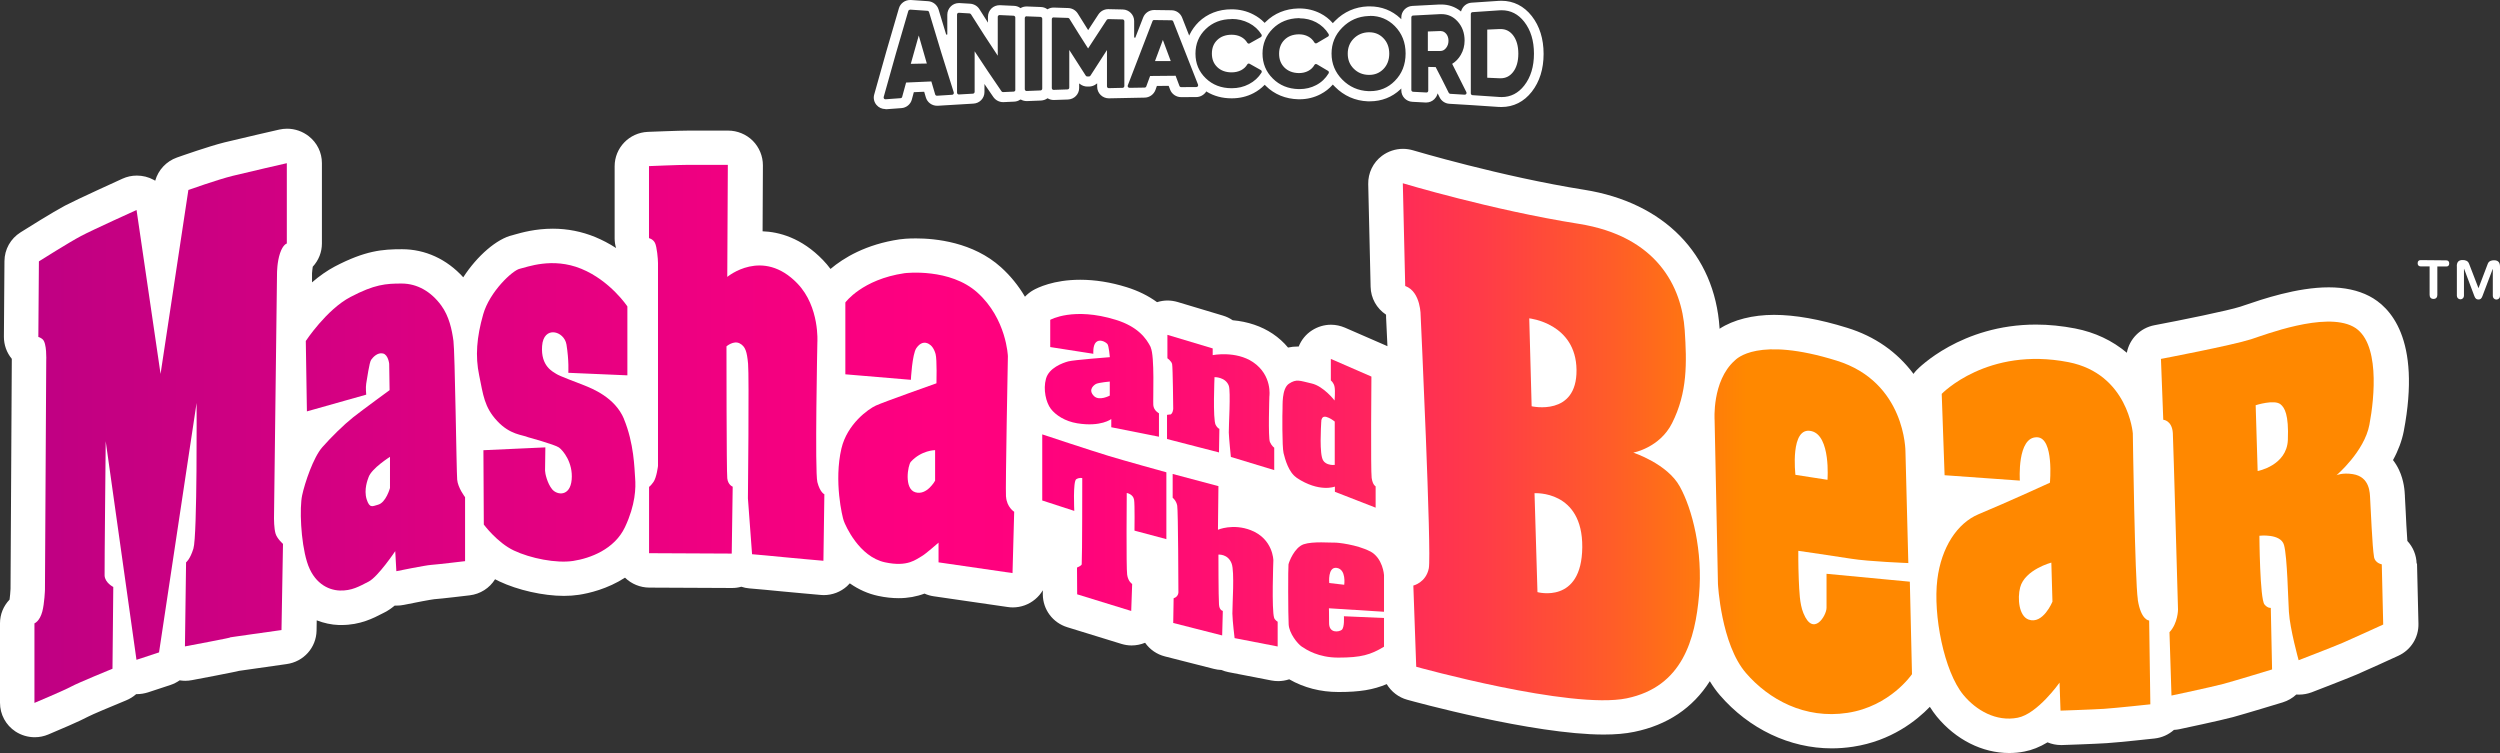
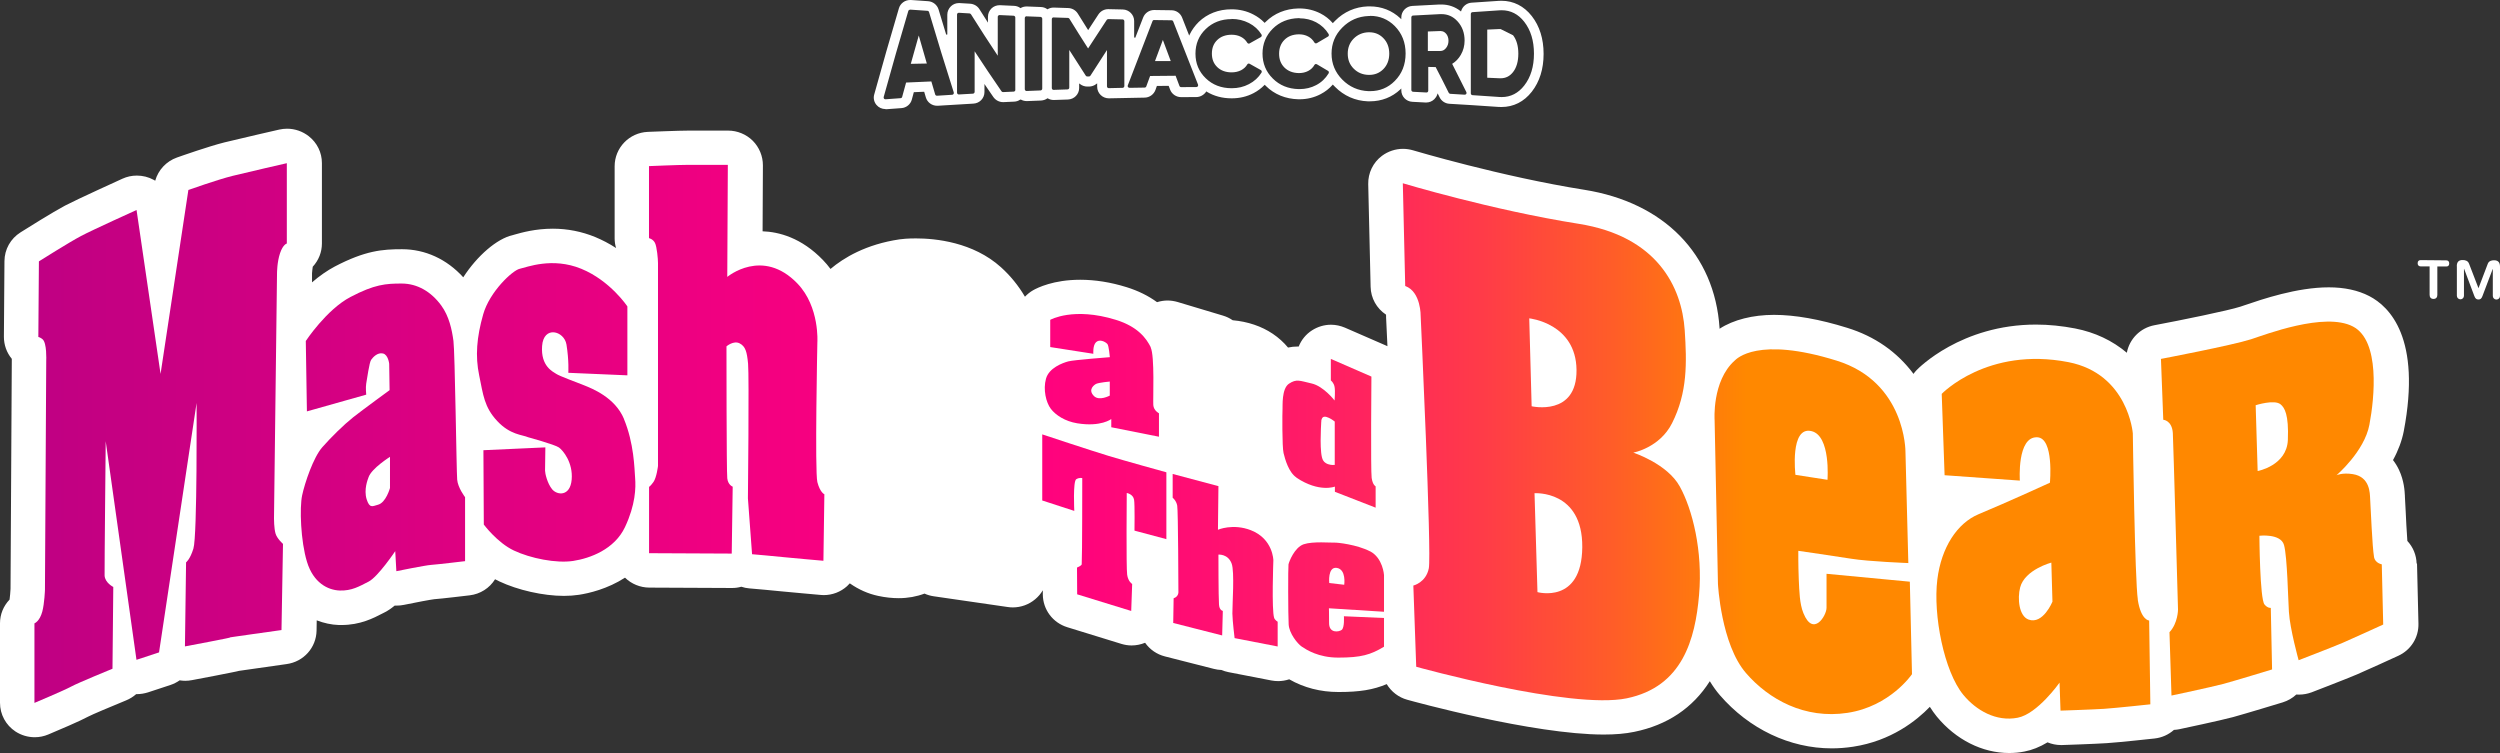
<svg xmlns="http://www.w3.org/2000/svg" width="166" height="50" viewBox="0 0 166 50" fill="none">
  <rect x="0" y="0" width="166" height="50" fill="#333333" stroke="none" />
  <path d="M160.463 37.419C160.447 36.858 160.23 36.329 159.849 35.92C159.801 35.291 159.759 34.432 159.738 33.96C159.717 33.536 159.696 33.174 159.685 32.97V32.923C159.669 32.598 159.632 31.922 159.293 31.199C159.182 30.963 159.05 30.748 158.896 30.549C159.251 29.905 159.489 29.255 159.611 28.626C160.786 22.464 158.679 20.363 157.319 19.66C156.572 19.273 155.667 19.079 154.63 19.079C152.518 19.079 150.194 19.875 149.072 20.258L149.04 20.268C148.929 20.305 148.839 20.336 148.759 20.363C147.95 20.625 144.837 21.259 143.058 21.594C142.111 21.772 141.391 22.511 141.222 23.423C140.258 22.61 139.104 22.066 137.786 21.809C136.913 21.641 136.04 21.552 135.187 21.552C130.222 21.552 127.374 24.455 127.258 24.581C127.184 24.659 127.115 24.738 127.057 24.827C125.966 23.365 124.489 22.333 122.653 21.767C120.821 21.196 119.185 20.907 117.793 20.907C116.401 20.907 115.099 21.227 114.178 21.83C114.178 21.809 114.178 21.793 114.178 21.772C113.85 16.873 110.494 13.446 105.2 12.602C99.685 11.727 93.888 9.998 93.83 9.982C93.613 9.919 93.386 9.883 93.158 9.883C92.655 9.883 92.163 10.05 91.76 10.349C91.173 10.789 90.834 11.491 90.85 12.225L91.009 19.047C91.025 19.797 91.406 20.478 92.031 20.892C92.031 20.923 92.036 20.949 92.036 20.97C92.036 21.018 92.036 21.038 92.036 21.075C92.036 21.075 92.094 22.359 92.126 22.988C92.083 22.967 92.041 22.946 91.999 22.93L89.304 21.756C89.008 21.631 88.696 21.562 88.378 21.562C87.928 21.562 87.494 21.694 87.118 21.935C86.716 22.191 86.409 22.569 86.234 23.009C86.213 23.009 86.192 23.009 86.171 23.009C85.954 23.009 85.737 23.03 85.525 23.077C85.239 22.731 84.895 22.422 84.514 22.165C83.767 21.662 82.852 21.353 81.851 21.264C81.65 21.128 81.433 21.023 81.2 20.955L78.194 20.053C77.977 19.991 77.749 19.954 77.527 19.954C77.304 19.954 77.055 19.991 76.828 20.064C76.256 19.645 75.579 19.309 74.806 19.068C73.747 18.738 72.71 18.576 71.725 18.576C69.952 18.576 68.883 19.11 68.597 19.273C68.396 19.388 68.216 19.535 68.057 19.702C67.623 18.963 67.088 18.308 66.463 17.743C64.611 16.076 62.123 15.83 60.81 15.83C60.286 15.83 59.884 15.867 59.73 15.893C57.502 16.223 56.025 17.114 55.146 17.858C54.993 17.648 54.823 17.454 54.649 17.271C53.214 15.778 51.706 15.395 50.636 15.358L50.657 10.973C50.657 10.37 50.414 9.778 49.985 9.348C49.556 8.918 48.958 8.672 48.35 8.672H45.724C45.036 8.672 43.22 8.751 43.019 8.756C41.781 8.808 40.812 9.814 40.812 11.041V15.825C40.812 16.045 40.844 16.26 40.907 16.469C40.457 16.176 39.991 15.935 39.515 15.736C38.626 15.374 37.684 15.185 36.709 15.185C35.55 15.185 34.645 15.442 34.158 15.579C34.158 15.579 34.057 15.605 34.036 15.615C33.004 15.846 31.686 16.977 30.76 18.413C29.669 17.208 28.235 16.548 26.694 16.548C25.408 16.548 24.259 16.632 22.221 17.701C21.729 17.963 21.221 18.314 20.718 18.749V18.151C20.729 18.047 20.739 17.863 20.766 17.711C21.158 17.287 21.375 16.742 21.375 16.165V10.831C21.375 10.129 21.057 9.479 20.501 9.044C20.094 8.725 19.585 8.546 19.061 8.546C18.887 8.546 18.712 8.567 18.543 8.604C18.516 8.609 15.938 9.201 14.911 9.453C13.863 9.715 12.095 10.338 11.751 10.459C11.042 10.71 10.507 11.287 10.306 11.999C10.269 11.979 10.232 11.958 10.195 11.937C9.856 11.753 9.475 11.659 9.089 11.659C8.755 11.659 8.432 11.727 8.125 11.868C8.004 11.926 5.119 13.231 4.314 13.655C3.531 14.069 1.72 15.201 1.366 15.427C0.699 15.846 0.302 16.558 0.296 17.339L0.259 22.359C0.259 22.899 0.439 23.412 0.783 23.826C0.783 23.858 0.783 23.889 0.783 23.915L0.699 39.106C0.688 39.331 0.662 39.614 0.635 39.813C0.228 40.238 0 40.793 0 41.385V46.667C0 47.438 0.386 48.15 1.032 48.575C1.413 48.821 1.853 48.952 2.308 48.952C2.62 48.952 2.922 48.889 3.208 48.769C3.832 48.507 5.341 47.867 5.854 47.584C6.098 47.453 7.352 46.924 8.374 46.505C8.618 46.405 8.845 46.264 9.041 46.091C9.057 46.091 9.073 46.091 9.089 46.091C9.338 46.091 9.581 46.049 9.819 45.976L11.317 45.483C11.534 45.41 11.741 45.305 11.931 45.174C12.058 45.195 12.18 45.205 12.307 45.205C12.45 45.205 12.593 45.19 12.736 45.163C12.736 45.163 13.493 45.022 14.25 44.875C14.636 44.802 15.017 44.728 15.308 44.666C15.467 44.634 15.6 44.608 15.695 44.587C15.753 44.571 15.817 44.561 15.87 44.545C16.415 44.467 17.796 44.273 19.035 44.094C20.168 43.937 20.999 42.999 21.02 41.873L21.03 41.191C21.507 41.375 22.005 41.485 22.502 41.501C22.56 41.501 22.619 41.501 22.672 41.501C23.921 41.501 24.789 41.05 25.424 40.72L25.556 40.652C25.763 40.547 25.98 40.4 26.207 40.212C26.25 40.212 26.297 40.212 26.345 40.212C26.504 40.212 26.663 40.196 26.816 40.164C27.6 40.002 28.6 39.813 28.833 39.787C29.309 39.756 30.993 39.551 31.183 39.53C31.887 39.447 32.507 39.054 32.872 38.462C32.967 38.514 33.062 38.561 33.152 38.603C34.386 39.185 36.074 39.567 37.445 39.567C37.795 39.567 38.133 39.541 38.446 39.494C39.097 39.394 40.335 39.111 41.5 38.357C41.929 38.776 42.506 39.012 43.109 39.017C45.163 39.027 48.609 39.043 48.609 39.043C48.815 39.043 49.022 39.017 49.223 38.959C49.398 39.017 49.572 39.054 49.758 39.069C50.186 39.106 51.494 39.221 51.854 39.263C52.336 39.316 54.474 39.499 54.495 39.504C54.564 39.51 54.627 39.515 54.696 39.515C55.268 39.515 55.819 39.305 56.242 38.923C56.306 38.865 56.369 38.802 56.427 38.734C57.015 39.148 57.645 39.426 58.306 39.567C58.788 39.672 59.249 39.719 59.677 39.719C60.281 39.719 60.858 39.614 61.387 39.415C61.583 39.504 61.789 39.562 62.001 39.593L66.913 40.306C67.025 40.322 67.136 40.332 67.247 40.332C67.792 40.332 68.316 40.144 68.734 39.792C68.941 39.62 69.11 39.42 69.243 39.195V39.478C69.253 40.479 69.904 41.349 70.868 41.647L74.457 42.753C74.679 42.821 74.906 42.858 75.139 42.858C75.446 42.858 75.748 42.795 76.034 42.68C76.352 43.13 76.812 43.45 77.352 43.586L80.602 44.414C80.766 44.456 80.936 44.482 81.105 44.487C81.253 44.55 81.407 44.597 81.566 44.629L84.424 45.184C84.572 45.211 84.72 45.226 84.868 45.226C85.117 45.226 85.366 45.184 85.604 45.106C86.584 45.666 87.685 45.949 88.87 45.949H88.913C90.273 45.949 91.183 45.803 92.078 45.425C92.38 45.928 92.867 46.306 93.439 46.463C93.777 46.557 101.791 48.774 106.487 48.774C107.265 48.774 107.926 48.716 108.509 48.596C110.716 48.145 112.399 47.013 113.532 45.232C113.739 45.572 113.961 45.886 114.199 46.159C116.136 48.402 118.841 49.691 121.626 49.691C122.097 49.691 122.578 49.654 123.05 49.581C125.575 49.198 127.268 47.841 128.142 46.934C128.29 47.17 128.444 47.385 128.602 47.579C129.867 49.114 131.62 50 133.409 50C133.753 50 134.102 49.968 134.43 49.9C134.928 49.806 135.441 49.602 135.955 49.292C136.235 49.408 136.542 49.471 136.844 49.471C136.871 49.471 136.897 49.471 136.923 49.471C136.945 49.471 139.136 49.397 139.893 49.345C140.719 49.292 142.969 49.046 143.064 49.036C143.545 48.983 143.99 48.784 144.35 48.465C144.472 48.459 144.583 48.444 144.689 48.423C144.959 48.365 147.373 47.857 148.272 47.616C149.077 47.396 151.316 46.715 151.576 46.636C151.909 46.531 152.216 46.358 152.475 46.117C152.534 46.117 152.597 46.122 152.655 46.122C152.941 46.122 153.222 46.07 153.492 45.97C153.582 45.934 155.757 45.101 156.504 44.781C157.155 44.503 158.891 43.707 159.246 43.544C160.082 43.162 160.606 42.329 160.585 41.417L160.49 37.419H160.463Z" fill="white" />
  <path d="M60.477 4.239C60.884 4.234 61.133 4.229 61.541 4.218C61.361 3.605 61.186 2.981 61.006 2.358C60.826 2.987 60.646 3.616 60.477 4.239Z" fill="white" />
  <path d="M76.69 4.056C77.093 4.056 77.336 4.056 77.738 4.056C77.532 3.511 77.41 3.175 77.214 2.651C77.018 3.175 76.897 3.505 76.69 4.061V4.056Z" fill="white" />
  <path d="M90.913 2.143C90.913 2.143 90.887 2.143 90.871 2.143C90.485 2.154 90.151 2.295 89.886 2.562C89.622 2.829 89.49 3.16 89.49 3.563C89.49 3.967 89.617 4.291 89.886 4.559C90.151 4.826 90.479 4.962 90.871 4.973C90.887 4.973 90.897 4.973 90.913 4.973C91.289 4.973 91.596 4.847 91.85 4.595C92.11 4.333 92.247 3.982 92.247 3.563C92.247 3.144 92.115 2.793 91.85 2.526C91.596 2.269 91.289 2.143 90.913 2.143Z" fill="white" />
-   <path d="M99.637 1.928C99.637 1.928 99.6 1.928 99.579 1.928C99.245 1.944 99.065 1.949 98.753 1.965V5.161C99.065 5.172 99.245 5.182 99.579 5.198C99.6 5.198 99.616 5.198 99.637 5.198C99.981 5.198 100.251 5.062 100.468 4.784C100.701 4.485 100.817 4.071 100.817 3.563C100.817 3.055 100.701 2.646 100.468 2.342C100.251 2.064 99.981 1.928 99.637 1.928Z" fill="white" />
+   <path d="M99.637 1.928C99.637 1.928 99.6 1.928 99.579 1.928C99.245 1.944 99.065 1.949 98.753 1.965V5.161C99.065 5.172 99.245 5.182 99.579 5.198C99.6 5.198 99.616 5.198 99.637 5.198C99.981 5.198 100.251 5.062 100.468 4.784C100.701 4.485 100.817 4.071 100.817 3.563C100.817 3.055 100.701 2.646 100.468 2.342Z" fill="white" />
  <path d="M95.661 2.06H95.645C95.307 2.07 95.127 2.081 94.809 2.091V3.385H95.645C95.788 3.385 95.91 3.322 96.016 3.191C96.122 3.06 96.18 2.898 96.18 2.709C96.18 2.521 96.127 2.363 96.021 2.238C95.921 2.122 95.804 2.065 95.672 2.065L95.661 2.06Z" fill="white" />
  <path d="M58.793 7.242C58.56 7.242 58.343 7.142 58.195 6.964C58.036 6.775 57.978 6.513 58.047 6.278C58.581 4.339 59.137 2.41 59.688 0.55C59.783 0.225 60.09 0 60.429 0C60.439 0 60.455 0 60.471 0H60.487C60.942 0.031 61.17 0.047 61.625 0.079C61.948 0.1 62.223 0.32 62.319 0.624C62.488 1.184 62.657 1.75 62.827 2.3L62.901 2.29V0.975C62.901 0.765 62.991 0.561 63.144 0.414C63.287 0.278 63.472 0.204 63.674 0.204C63.69 0.204 63.705 0.204 63.716 0.204C63.997 0.22 64.139 0.231 64.415 0.246C64.663 0.262 64.896 0.393 65.029 0.603C65.198 0.87 65.368 1.137 65.532 1.394L65.6 1.504V1.111C65.6 0.901 65.69 0.702 65.839 0.555C65.982 0.419 66.172 0.346 66.373 0.346C66.384 0.346 66.4 0.346 66.41 0.346C66.781 0.362 66.961 0.372 67.331 0.388C67.48 0.393 67.617 0.44 67.739 0.524L67.76 0.54L67.781 0.529C67.898 0.461 68.03 0.43 68.168 0.43C68.178 0.43 68.2 0.43 68.2 0.43C68.565 0.445 68.75 0.451 69.121 0.466C69.269 0.472 69.412 0.519 69.528 0.603L69.549 0.618L69.57 0.608C69.687 0.54 69.819 0.503 69.957 0.503C69.962 0.503 69.973 0.503 69.978 0.503C70.365 0.519 70.55 0.524 70.931 0.534C71.195 0.545 71.428 0.681 71.566 0.901C71.778 1.242 71.995 1.593 72.222 1.949L72.254 2.002L72.286 1.949C72.503 1.614 72.725 1.279 72.937 0.954C73.08 0.739 73.323 0.608 73.583 0.608H73.604C73.985 0.618 74.17 0.624 74.552 0.629C74.97 0.639 75.308 0.98 75.308 1.394V2.489L75.383 2.505C75.552 2.059 75.727 1.609 75.907 1.158C76.023 0.865 76.309 0.665 76.632 0.665H76.642C77.098 0.671 77.325 0.676 77.781 0.681C78.098 0.681 78.379 0.875 78.495 1.174C78.638 1.535 78.781 1.902 78.929 2.279L78.961 2.363L78.998 2.285C79.146 1.981 79.347 1.703 79.596 1.457C80.162 0.912 80.914 0.618 81.766 0.618H81.782C82.301 0.618 82.788 0.734 83.227 0.964C83.503 1.106 83.741 1.284 83.947 1.493L83.974 1.52L84 1.493C84 1.493 84.032 1.462 84.048 1.446C84.614 0.886 85.361 0.582 86.207 0.561C86.234 0.561 86.26 0.561 86.282 0.561C86.784 0.561 87.256 0.676 87.684 0.896C87.991 1.053 88.256 1.263 88.473 1.509L88.499 1.541L88.526 1.509C88.563 1.467 88.605 1.42 88.648 1.383C89.235 0.786 89.987 0.456 90.823 0.424C90.871 0.424 90.913 0.424 90.961 0.424C91.734 0.424 92.433 0.697 92.983 1.216L93.047 1.279V1.158C93.047 0.749 93.369 0.414 93.782 0.393C94.513 0.356 94.868 0.341 95.577 0.299C95.619 0.299 95.662 0.299 95.704 0.299C96.175 0.299 96.604 0.445 96.969 0.728L97.011 0.765L97.027 0.713C97.122 0.414 97.398 0.194 97.715 0.178C98.43 0.131 98.779 0.11 99.499 0.058C99.568 0.058 99.632 0.052 99.7 0.052C100.494 0.052 101.193 0.403 101.712 1.069C102.231 1.734 102.495 2.578 102.495 3.579C102.495 4.58 102.231 5.423 101.712 6.089C101.193 6.754 100.5 7.105 99.7 7.105C99.637 7.105 99.568 7.105 99.499 7.1C98.79 7.048 98.441 7.027 97.715 6.98C97.631 6.974 96.62 6.912 96.239 6.891C95.963 6.875 95.714 6.712 95.593 6.466L95.46 6.199L95.429 6.288C95.391 6.403 95.323 6.503 95.238 6.587C95.095 6.728 94.904 6.807 94.698 6.807C94.688 6.807 94.672 6.807 94.661 6.807C94.306 6.786 94.126 6.781 93.777 6.76C93.364 6.739 93.047 6.403 93.047 5.995V5.874L92.983 5.937C92.433 6.456 91.734 6.728 90.961 6.728C90.913 6.728 90.871 6.728 90.823 6.728C89.987 6.697 89.235 6.361 88.648 5.769C88.605 5.727 88.568 5.685 88.526 5.643L88.499 5.612L88.473 5.643C88.256 5.89 87.991 6.094 87.69 6.251C87.261 6.477 86.79 6.592 86.287 6.592C86.26 6.592 86.234 6.592 86.213 6.592C85.366 6.571 84.614 6.267 84.048 5.701C84.032 5.685 84.016 5.67 84.005 5.654L83.979 5.628L83.953 5.654C83.746 5.864 83.508 6.042 83.238 6.183C82.799 6.414 82.312 6.529 81.788 6.529H81.772C81.158 6.529 80.602 6.377 80.125 6.089L80.094 6.068L80.073 6.099V6.11C79.919 6.319 79.681 6.445 79.427 6.445C79.024 6.445 78.829 6.445 78.426 6.45C78.103 6.45 77.807 6.251 77.696 5.953L77.6 5.701H77.574C77.32 5.701 77.098 5.701 76.844 5.706H76.817L76.722 5.974C76.611 6.272 76.325 6.477 76.007 6.482C75.61 6.487 74.012 6.519 73.646 6.529H73.625C73.424 6.529 73.228 6.45 73.085 6.309C72.937 6.167 72.852 5.968 72.852 5.759V5.533L72.789 5.581C72.656 5.685 72.492 5.743 72.323 5.748C72.323 5.748 72.307 5.748 72.286 5.748H72.201C72.027 5.748 71.857 5.691 71.72 5.586L71.656 5.539V5.843C71.656 6.257 71.328 6.592 70.91 6.608C70.539 6.618 70.359 6.629 69.989 6.639C69.978 6.639 69.968 6.639 69.962 6.639C69.825 6.639 69.692 6.602 69.576 6.534L69.555 6.524L69.533 6.54C69.412 6.623 69.274 6.665 69.126 6.676C68.755 6.691 68.575 6.697 68.205 6.712C68.205 6.712 68.178 6.712 68.173 6.712C68.035 6.712 67.903 6.676 67.787 6.613H67.744C67.623 6.697 67.485 6.744 67.337 6.749C67.056 6.76 66.918 6.77 66.638 6.781C66.633 6.781 66.606 6.781 66.601 6.781C66.347 6.781 66.109 6.655 65.96 6.445C65.791 6.204 65.616 5.947 65.436 5.68L65.368 5.575V6.115C65.368 6.524 65.045 6.859 64.637 6.88C64.266 6.901 62.663 6.995 62.266 7.022C62.25 7.022 62.229 7.022 62.218 7.022C61.879 7.022 61.572 6.796 61.477 6.471L61.366 6.094H61.334C61.117 6.105 60.921 6.115 60.704 6.12H60.678C60.678 6.12 60.593 6.429 60.545 6.613C60.461 6.927 60.18 7.158 59.852 7.179C59.455 7.205 59.254 7.221 58.857 7.252C58.841 7.252 58.814 7.252 58.798 7.252L58.793 7.242ZM60.429 0.645C60.376 0.645 60.328 0.681 60.312 0.728C59.762 2.583 59.211 4.501 58.677 6.44C58.666 6.477 58.677 6.519 58.698 6.55C58.719 6.576 58.756 6.592 58.793 6.592C58.793 6.592 58.798 6.592 58.804 6.592C59.201 6.56 59.402 6.55 59.799 6.519C59.852 6.519 59.894 6.477 59.905 6.429C60.011 6.042 60.064 5.837 60.164 5.481C60.821 5.45 61.191 5.434 61.842 5.408C61.937 5.733 61.996 5.921 62.096 6.272C62.112 6.325 62.16 6.356 62.213 6.356C62.213 6.356 62.218 6.356 62.223 6.356C62.626 6.33 62.827 6.319 63.224 6.293C63.261 6.293 63.292 6.272 63.314 6.241C63.335 6.209 63.34 6.173 63.33 6.136C62.774 4.396 62.223 2.604 61.689 0.802C61.673 0.755 61.63 0.718 61.583 0.718C61.128 0.686 60.9 0.671 60.439 0.639C60.439 0.639 60.434 0.639 60.429 0.639V0.645ZM99.716 0.681C99.663 0.681 99.616 0.681 99.563 0.686C98.843 0.739 98.493 0.76 97.773 0.807C97.71 0.807 97.662 0.865 97.662 0.927V6.199C97.662 6.262 97.71 6.314 97.773 6.319C98.499 6.367 98.848 6.388 99.563 6.44C99.616 6.44 99.663 6.445 99.716 6.445C100.309 6.445 100.812 6.188 101.209 5.68C101.638 5.13 101.855 4.423 101.855 3.563C101.855 2.704 101.638 1.996 101.209 1.446C100.812 0.938 100.309 0.681 99.716 0.681ZM95.323 4.444C95.667 5.104 95.847 5.46 96.196 6.162C96.217 6.199 96.254 6.225 96.297 6.23C96.678 6.251 96.874 6.262 97.255 6.288C97.255 6.288 97.255 6.288 97.26 6.288C97.302 6.288 97.34 6.267 97.361 6.236C97.382 6.199 97.387 6.152 97.366 6.115C96.985 5.345 96.789 4.957 96.424 4.239C96.657 4.098 96.847 3.899 96.995 3.647C97.165 3.359 97.249 3.034 97.249 2.693C97.249 2.185 97.091 1.755 96.778 1.415C96.487 1.095 96.133 0.938 95.714 0.938C95.683 0.938 95.651 0.938 95.624 0.938C94.904 0.98 94.55 0.996 93.825 1.032C93.761 1.032 93.713 1.09 93.713 1.153V5.974C93.713 6.036 93.761 6.089 93.825 6.094C94.179 6.11 94.359 6.12 94.714 6.141H94.719C94.751 6.141 94.778 6.131 94.799 6.11C94.82 6.089 94.836 6.057 94.836 6.026V4.444L95.323 4.454V4.444ZM67.416 5.963V1.163C67.416 1.1 67.363 1.048 67.3 1.043C66.929 1.027 66.744 1.017 66.379 1.001H66.373C66.341 1.001 66.31 1.011 66.289 1.032C66.262 1.053 66.251 1.085 66.251 1.121V3.699C65.653 2.803 65.055 1.876 64.473 0.948C64.452 0.917 64.415 0.896 64.378 0.891C64.097 0.875 63.959 0.865 63.674 0.849C63.674 0.849 63.674 0.849 63.668 0.849C63.637 0.849 63.61 0.859 63.584 0.88C63.557 0.901 63.547 0.933 63.547 0.969V6.152C63.547 6.183 63.562 6.215 63.584 6.241C63.605 6.262 63.637 6.272 63.668 6.272C63.668 6.272 63.668 6.272 63.679 6.272C64.049 6.251 64.23 6.241 64.6 6.22C64.663 6.22 64.716 6.162 64.716 6.099V3.406C65.304 4.302 65.902 5.198 66.5 6.063C66.522 6.094 66.558 6.115 66.601 6.115C66.881 6.099 67.024 6.094 67.305 6.084C67.368 6.084 67.421 6.026 67.421 5.963M90.977 1.064C90.94 1.064 90.903 1.064 90.866 1.064C90.188 1.09 89.606 1.347 89.129 1.829C88.653 2.306 88.415 2.887 88.415 3.558C88.415 4.229 88.653 4.805 89.129 5.287C89.606 5.769 90.188 6.026 90.866 6.052C90.903 6.052 90.94 6.052 90.977 6.052C91.617 6.052 92.168 5.827 92.612 5.376C93.089 4.899 93.332 4.286 93.332 3.553C93.332 2.819 93.089 2.211 92.612 1.729C92.168 1.284 91.617 1.053 90.977 1.053V1.064ZM68.168 1.079C68.136 1.079 68.104 1.09 68.083 1.111C68.062 1.132 68.046 1.163 68.046 1.2V5.921C68.046 5.953 68.062 5.984 68.083 6.01C68.104 6.031 68.136 6.042 68.168 6.042C68.538 6.026 68.724 6.016 69.089 6.005C69.152 6.005 69.205 5.947 69.205 5.885V1.242C69.205 1.179 69.152 1.127 69.089 1.121C68.718 1.106 68.533 1.1 68.168 1.085V1.079ZM69.962 1.153C69.93 1.153 69.899 1.163 69.877 1.184C69.856 1.205 69.84 1.237 69.84 1.273V5.848C69.84 5.879 69.856 5.911 69.877 5.937C69.899 5.958 69.93 5.968 69.962 5.968C70.333 5.953 70.518 5.947 70.883 5.937C70.947 5.937 71 5.885 71 5.816V3.317C71.36 3.883 71.725 4.459 72.095 5.025C72.117 5.062 72.154 5.078 72.196 5.078H72.307C72.35 5.078 72.386 5.057 72.408 5.02C72.762 4.464 73.128 3.893 73.503 3.322V5.738C73.503 5.769 73.519 5.801 73.54 5.822C73.562 5.843 73.593 5.853 73.625 5.853C73.99 5.843 74.17 5.837 74.541 5.832C74.605 5.832 74.657 5.774 74.657 5.712V1.41C74.657 1.347 74.605 1.289 74.541 1.289C74.16 1.279 73.969 1.279 73.593 1.268C73.551 1.268 73.514 1.289 73.488 1.32C73.069 1.955 72.651 2.594 72.249 3.217C71.825 2.557 71.407 1.892 71.01 1.247C70.989 1.21 70.952 1.189 70.91 1.189C70.529 1.179 70.338 1.169 69.962 1.158V1.153ZM86.292 1.205C86.292 1.205 86.25 1.205 86.229 1.205C85.541 1.221 84.964 1.457 84.514 1.902C84.064 2.348 83.831 2.908 83.831 3.558C83.831 4.208 84.058 4.763 84.514 5.214C84.964 5.664 85.541 5.9 86.229 5.916C86.25 5.916 86.271 5.916 86.292 5.916C86.689 5.916 87.06 5.827 87.388 5.654C87.743 5.471 88.018 5.203 88.219 4.873C88.235 4.847 88.24 4.81 88.235 4.779C88.23 4.747 88.208 4.721 88.182 4.706C87.885 4.533 87.743 4.444 87.436 4.265C87.42 4.255 87.398 4.25 87.377 4.25C87.335 4.25 87.298 4.271 87.277 4.313C87.187 4.48 87.044 4.616 86.864 4.711C86.684 4.805 86.483 4.852 86.26 4.852H86.239C85.848 4.847 85.525 4.721 85.287 4.485C85.048 4.244 84.932 3.946 84.932 3.568C84.932 3.191 85.048 2.887 85.287 2.646C85.525 2.405 85.848 2.285 86.239 2.279H86.26C86.483 2.279 86.684 2.327 86.859 2.421C87.039 2.515 87.176 2.651 87.277 2.824C87.298 2.861 87.335 2.882 87.377 2.882C87.398 2.882 87.42 2.877 87.436 2.866C87.748 2.683 87.891 2.599 88.182 2.426C88.208 2.41 88.23 2.384 88.235 2.353C88.24 2.321 88.235 2.29 88.219 2.258C88.018 1.928 87.743 1.666 87.388 1.478C87.055 1.305 86.689 1.216 86.292 1.216V1.205ZM81.777 1.268C81.089 1.268 80.512 1.493 80.062 1.928C79.607 2.363 79.379 2.913 79.379 3.563C79.379 4.213 79.607 4.758 80.062 5.198C80.512 5.633 81.089 5.858 81.777 5.858H81.788C82.2 5.858 82.587 5.769 82.931 5.586C83.286 5.402 83.561 5.146 83.762 4.826C83.778 4.8 83.783 4.763 83.778 4.732C83.773 4.7 83.751 4.669 83.72 4.653C83.423 4.485 83.27 4.402 82.973 4.234C82.957 4.223 82.936 4.218 82.92 4.218C82.878 4.218 82.841 4.239 82.82 4.276C82.73 4.438 82.587 4.569 82.407 4.664C82.222 4.758 82.01 4.805 81.777 4.805C81.385 4.805 81.062 4.685 80.824 4.454C80.586 4.223 80.469 3.93 80.469 3.558C80.469 3.186 80.586 2.887 80.824 2.657C81.062 2.426 81.385 2.306 81.782 2.306C82.01 2.306 82.222 2.353 82.402 2.447C82.582 2.541 82.719 2.672 82.82 2.84C82.841 2.877 82.878 2.898 82.92 2.898C82.942 2.898 82.957 2.898 82.973 2.882C83.27 2.714 83.423 2.63 83.72 2.463C83.746 2.447 83.767 2.421 83.778 2.384C83.783 2.353 83.778 2.316 83.762 2.29C83.566 1.97 83.286 1.713 82.931 1.53C82.582 1.352 82.2 1.258 81.788 1.258H81.777V1.268ZM76.637 1.326C76.59 1.326 76.542 1.357 76.526 1.404C75.96 2.861 75.409 4.297 74.885 5.67C74.869 5.706 74.874 5.748 74.901 5.78C74.922 5.811 74.959 5.832 75.001 5.832C75.404 5.827 75.6 5.822 76.002 5.816C76.05 5.816 76.097 5.785 76.113 5.738C76.214 5.455 76.272 5.303 76.367 5.046C77.039 5.041 77.415 5.036 78.061 5.03L78.315 5.706C78.331 5.754 78.379 5.785 78.432 5.785C78.834 5.785 79.035 5.785 79.437 5.78C79.48 5.78 79.517 5.759 79.538 5.727C79.559 5.696 79.564 5.654 79.549 5.617C78.94 4.077 78.405 2.704 77.902 1.425C77.886 1.378 77.839 1.347 77.791 1.347C77.336 1.347 77.103 1.341 76.648 1.331L76.637 1.326Z" fill="white" />
  <path d="M161.326 17.69H160.733C160.606 17.685 160.532 17.612 160.532 17.481C160.532 17.339 160.606 17.271 160.733 17.271L162.432 17.287C162.554 17.287 162.628 17.36 162.628 17.496C162.628 17.627 162.554 17.701 162.432 17.695H161.839V19.587C161.839 19.739 161.755 19.849 161.585 19.849C161.41 19.849 161.326 19.734 161.326 19.582V17.685V17.69ZM163.131 17.674C163.131 17.386 163.268 17.261 163.528 17.266C163.692 17.266 163.872 17.313 163.946 17.512L164.571 19.137L165.185 17.523C165.259 17.323 165.439 17.282 165.603 17.282C165.862 17.282 166 17.413 166 17.701V19.655C166 19.786 165.894 19.891 165.762 19.891C165.629 19.891 165.523 19.786 165.523 19.655V17.868H165.513L164.835 19.66C164.772 19.828 164.698 19.891 164.565 19.886C164.433 19.886 164.359 19.823 164.295 19.655L163.618 17.853H163.607V19.64C163.607 19.77 163.501 19.875 163.374 19.875C163.242 19.875 163.136 19.77 163.136 19.64V17.685L163.131 17.674Z" fill="white" />
  <path d="M108.461 30.052C108.461 30.052 110.202 29.732 111.023 28.102C112.055 26.059 112.007 24.088 111.865 21.924C111.669 19.053 110.038 15.689 104.824 14.861C99.06 13.949 93.147 12.168 93.147 12.168L93.306 18.99C94.365 19.372 94.333 20.997 94.333 20.997C94.333 20.997 95.069 36.79 94.873 37.739C94.682 38.687 93.846 38.881 93.846 38.881L94.037 44.273C94.037 44.273 104.29 47.129 108.011 46.369C111.727 45.604 112.563 42.434 112.817 39.515C113.077 36.596 112.373 33.803 111.536 32.3C110.705 30.79 108.456 30.057 108.456 30.057L108.461 30.052ZM101.542 21.138C101.542 21.138 104.65 21.458 104.681 24.565C104.713 27.673 101.701 26.976 101.701 26.976L101.542 21.138ZM102.088 39.316L101.892 32.75C101.892 32.75 105.094 32.53 105.063 36.334C105.031 40.139 102.082 39.316 102.082 39.316H102.088Z" fill="url(#paint0_linear_801_33097)" />
  <path d="M121.282 38.095V40.358C121.282 40.882 120.398 42.318 119.747 40.715C119.487 40.081 119.477 39.237 119.439 38.493C119.397 37.445 119.408 36.575 119.408 36.575C119.408 36.575 122.044 36.958 122.917 37.099C124.087 37.288 126.713 37.387 126.713 37.387L126.522 29.988C126.522 29.988 126.548 25.372 121.954 23.947C116.698 22.312 115.305 23.831 115.178 23.947C113.664 25.304 113.85 27.903 113.85 27.903L114.072 38.771C114.072 38.771 114.273 42.769 115.93 44.687C117.444 46.442 119.836 47.768 122.674 47.333C125.511 46.903 126.956 44.765 126.956 44.765L126.813 38.624L121.282 38.1V38.095ZM120.281 28.626C121.573 28.93 121.345 31.859 121.345 31.859L119.217 31.529C119.217 31.529 118.836 28.285 120.281 28.626Z" fill="url(#paint1_linear_801_33097)" />
  <path d="M141.952 39.808C141.756 38.561 141.619 28.773 141.619 28.773C141.619 28.773 141.312 24.822 137.342 24.046C131.958 22.998 128.93 26.153 128.93 26.153L129.121 31.555L134.118 31.912C134.118 31.912 133.917 28.977 135.272 29.035C136.399 29.082 136.114 32.053 136.114 32.053C136.114 32.053 133.282 33.352 131.376 34.144C129.957 34.741 128.904 36.345 128.639 38.477C128.348 40.83 129.084 44.582 130.365 46.138C131.217 47.17 132.546 47.935 133.97 47.658C135.293 47.406 136.754 45.326 136.754 45.326L136.818 47.186C136.818 47.186 138.988 47.113 139.713 47.066C140.502 47.013 142.783 46.767 142.783 46.767L142.704 41.202C142.704 41.202 142.164 41.202 141.947 39.819L141.952 39.808ZM134.695 41.139C134.065 40.909 133.943 39.756 134.139 39.001C134.451 37.822 136.209 37.356 136.209 37.356L136.283 39.95C136.283 39.95 135.653 41.49 134.695 41.139Z" fill="url(#paint2_linear_801_33097)" />
  <path d="M157.636 36.984C157.514 36.282 157.425 33.835 157.377 33.111C157.356 32.76 157.377 31.665 156.228 31.482C155.529 31.372 155.143 31.555 155.143 31.555C155.143 31.555 156.996 29.983 157.329 28.196C157.668 26.415 158.054 22.621 156.233 21.678C154.349 20.698 150.384 22.233 149.469 22.527C148.219 22.93 143.487 23.831 143.487 23.831L143.641 27.872C143.641 27.872 144.218 27.908 144.276 28.752C144.308 29.276 144.62 40.474 144.62 40.474C144.62 40.474 144.62 41.38 144.053 41.978L144.186 46.185C144.186 46.185 146.785 45.635 147.637 45.41C148.447 45.19 150.866 44.451 150.866 44.451L150.781 40.364C150.781 40.364 150.575 40.395 150.363 40.138C150.051 39.777 150.024 35.574 150.024 35.574C150.024 35.574 151.443 35.407 151.66 36.193C151.877 36.979 151.93 39.834 151.983 40.626C152.052 41.768 152.629 43.838 152.629 43.838C152.629 43.838 154.836 42.989 155.561 42.68C156.244 42.386 158.245 41.469 158.245 41.469L158.15 37.471C158.15 37.471 157.71 37.398 157.631 36.984H157.636ZM151.914 29.218C151.84 30.921 149.908 31.277 149.908 31.277L149.776 26.907C149.776 26.907 151.025 26.504 151.432 26.85C151.692 27.065 151.983 27.515 151.914 29.213V29.218Z" fill="url(#paint3_linear_801_33097)" />
  <path d="M12.508 12.613L10.661 24.827L9.067 13.944C9.067 13.944 6.124 15.275 5.378 15.673C4.626 16.066 2.583 17.355 2.583 17.355L2.546 22.375C2.546 22.375 2.647 22.385 2.821 22.522C3.123 22.763 3.07 23.931 3.07 23.931L2.985 39.169C2.985 39.169 2.954 40.055 2.811 40.6C2.636 41.265 2.287 41.391 2.287 41.391V46.673C2.287 46.673 4.282 45.834 4.727 45.588C5.177 45.342 7.469 44.404 7.469 44.404L7.522 38.975C7.522 38.975 6.961 38.692 6.945 38.21C6.934 37.833 7.019 29.297 7.019 29.297L9.062 43.812L10.56 43.319L13.053 26.756C13.053 26.756 13.106 35.595 12.842 36.428C12.619 37.152 12.355 37.34 12.355 37.34L12.28 42.921C12.28 42.921 15.695 42.282 15.25 42.329C14.8 42.381 18.691 41.836 18.691 41.836L18.791 36.114C18.791 36.114 18.389 35.763 18.294 35.422C18.193 35.077 18.193 34.432 18.193 34.432L18.394 18.141C18.394 18.141 18.394 17.402 18.596 16.81C18.797 16.218 19.045 16.171 19.045 16.171V10.836C19.045 10.836 16.452 11.428 15.457 11.675C14.456 11.921 12.513 12.613 12.513 12.613H12.508Z" fill="url(#paint4_linear_801_33097)" />
  <path d="M30.108 22.631C30.008 21.892 29.823 21.002 29.299 20.284C28.632 19.372 27.716 18.827 26.668 18.827C25.62 18.827 24.873 18.88 23.275 19.718C21.676 20.556 20.305 22.642 20.305 22.642L20.379 27.316L24.317 26.205C24.317 26.205 24.27 25.733 24.317 25.466C24.37 25.194 24.519 24.057 24.646 23.889C24.767 23.716 25.069 23.391 25.424 23.47C25.779 23.543 25.842 24.156 25.842 24.156L25.869 25.906C25.869 25.906 24.101 27.195 23.449 27.709C22.798 28.228 21.999 29.019 21.406 29.69C20.808 30.36 20.236 32.074 20.062 32.891C19.887 33.703 19.961 35.931 20.385 37.309C20.808 38.692 21.756 39.179 22.555 39.211C23.354 39.237 23.852 38.938 24.476 38.619C25.101 38.299 26.244 36.596 26.244 36.596L26.318 37.927C26.318 37.927 28.235 37.534 28.637 37.508C29.034 37.481 30.881 37.261 30.881 37.261V33.012C30.881 33.012 30.405 32.394 30.357 31.854C30.31 31.309 30.209 23.36 30.108 22.621V22.631ZM25.895 32.404C25.895 32.404 25.63 33.379 25.096 33.515C24.746 33.604 24.545 33.787 24.344 33.148C24.148 32.504 24.418 31.838 24.471 31.691C24.672 31.099 25.895 30.334 25.895 30.334V32.404Z" fill="url(#paint5_linear_801_33097)" />
  <path d="M41.431 27.814C40.833 26.384 39.308 25.797 38.779 25.582C38.34 25.404 37.154 24.974 36.937 24.827C36.72 24.68 35.899 24.329 35.995 22.977C36.09 21.594 37.466 21.966 37.614 22.878C37.789 23.957 37.736 24.754 37.736 24.754L41.658 24.922V20.347C41.658 20.347 40.526 18.639 38.599 17.848C36.672 17.056 34.973 17.748 34.507 17.848C34.041 17.947 32.512 19.362 32.083 20.876C31.654 22.391 31.548 23.643 31.818 24.927C32.083 26.21 32.152 27.033 33.014 27.955C33.877 28.878 34.677 28.862 35.074 29.035C35.074 29.035 36.836 29.517 37.111 29.711C37.382 29.899 38.059 30.717 37.959 31.849C37.858 32.986 36.99 32.886 36.662 32.488C36.339 32.095 36.191 31.43 36.191 31.251C36.191 31.073 36.212 29.706 36.212 29.706L32.099 29.894L32.125 34.83C32.125 34.83 33.02 36.035 34.121 36.554C35.217 37.073 36.937 37.419 38.059 37.246C39.181 37.073 40.801 36.481 41.5 34.998C42.198 33.515 42.225 32.383 42.172 31.739C42.124 31.099 42.103 29.444 41.426 27.814H41.431Z" fill="url(#paint6_linear_801_33097)" />
  <path d="M54.273 32.011C54.098 31.319 54.273 22.741 54.273 22.741C54.273 22.741 54.437 20.378 52.955 18.832C50.636 16.412 48.291 18.387 48.291 18.387L48.328 10.946H45.703C45.052 10.946 43.093 11.03 43.093 11.03V15.814C43.093 15.814 43.358 15.867 43.49 16.129C43.622 16.391 43.691 17.219 43.691 17.465V30.942C43.691 30.942 43.601 31.707 43.389 32.006C43.172 32.304 43.098 32.325 43.098 32.325V36.732L48.587 36.758L48.651 32.315C48.651 32.315 48.339 32.205 48.291 31.759C48.238 31.314 48.238 22.998 48.238 22.998C48.238 22.998 48.709 22.59 49.112 22.799C49.503 23.003 49.599 23.365 49.673 24.156C49.747 24.948 49.662 33.096 49.662 33.096L49.937 36.8C49.937 36.8 51.631 36.947 52.081 36.999C52.526 37.047 54.675 37.235 54.675 37.235L54.738 32.818C54.738 32.818 54.453 32.708 54.273 32.011Z" fill="url(#paint7_linear_801_33097)" />
-   <path d="M66.797 32.981C66.755 32.389 66.924 23.654 66.924 23.654C66.924 23.654 66.839 21.17 64.897 19.425C63.086 17.795 60.159 18.125 60.053 18.141C57.242 18.555 56.131 20.085 56.131 20.085V24.854L60.482 25.22C60.482 25.22 60.567 23.517 60.847 23.114C61.106 22.742 61.398 22.679 61.673 22.836C61.853 22.936 62.022 23.145 62.123 23.507C62.224 23.869 62.181 25.451 62.181 25.451C62.181 25.451 58.656 26.698 58.158 26.929C57.661 27.159 56.258 28.144 55.871 29.779C55.363 31.954 55.93 34.333 56.03 34.595C56.126 34.862 57.031 36.974 58.772 37.34C60.291 37.665 60.826 37.136 61.228 36.916C61.461 36.785 62.319 36.031 62.319 36.031V37.34L67.231 38.053L67.342 33.982C67.342 33.982 66.85 33.683 66.802 32.981H66.797ZM62.091 31.917C62.091 31.917 61.546 32.918 60.778 32.687C60.011 32.462 60.286 30.88 60.477 30.665C61.186 29.889 62.091 29.889 62.091 29.889V31.917Z" fill="url(#paint8_linear_801_33097)" />
-   <path d="M77.68 27.52L77.49 27.547V29.15L80.941 30.041L80.967 28.474C80.967 28.474 80.835 28.438 80.719 28.212C80.523 27.84 80.644 25.042 80.644 25.042C80.644 25.042 81.375 25.026 81.592 25.613C81.73 25.98 81.581 28.338 81.592 28.721C81.602 29.103 81.73 30.34 81.73 30.34L84.609 31.215V29.727C84.609 29.727 84.445 29.622 84.323 29.349C84.196 29.072 84.286 26.321 84.286 26.321C84.286 26.321 84.498 24.927 83.201 24.046C82.058 23.276 80.523 23.58 80.523 23.58V23.135L77.516 22.233V23.79C77.516 23.79 77.781 23.973 77.828 24.172C77.876 24.371 77.902 27.148 77.902 27.148C77.902 27.148 77.876 27.505 77.685 27.531L77.68 27.52Z" fill="url(#paint9_linear_801_33097)" />
  <path d="M76.415 23.066C76.124 22.485 75.579 21.699 74.096 21.238C71.27 20.363 69.735 21.238 69.735 21.238V23.045L72.598 23.491C72.598 23.491 72.551 22.946 72.773 22.726C72.995 22.506 73.371 22.668 73.53 22.841C73.63 22.951 73.694 23.716 73.694 23.716C73.694 23.716 71.307 23.899 70.942 23.994C70.55 24.099 69.65 24.429 69.454 25.147C69.253 25.864 69.454 26.724 69.777 27.148C70.1 27.567 70.719 27.976 71.529 28.107C73.101 28.364 73.789 27.824 73.789 27.824V28.369L76.955 28.998V27.442C76.955 27.442 76.605 27.269 76.579 26.897C76.552 26.525 76.68 23.616 76.404 23.072L76.415 23.066ZM73.689 26.268C73.689 26.268 72.99 26.645 72.641 26.299C72.196 25.854 72.688 25.534 72.789 25.487C72.99 25.398 73.689 25.335 73.689 25.335V26.268Z" fill="url(#paint10_linear_801_33097)" />
  <path d="M69.205 28.841V33.232L71.333 33.924C71.333 33.924 71.233 31.948 71.466 31.817C71.698 31.686 71.862 31.749 71.862 31.749C71.862 31.749 71.862 36.963 71.826 37.466C71.82 37.565 71.513 37.686 71.513 37.686L71.524 39.462L75.113 40.568L75.176 38.776C75.176 38.776 74.906 38.619 74.843 38.157C74.774 37.696 74.816 32.734 74.816 32.734C74.816 32.734 75.24 32.802 75.303 33.185C75.356 33.483 75.33 35.234 75.33 35.234L77.447 35.8V31.361C77.447 31.361 74.562 30.565 73.609 30.271C72.498 29.936 69.2 28.841 69.2 28.841H69.205Z" fill="url(#paint11_linear_801_33097)" />
  <path d="M84.604 41.024C84.429 40.532 84.551 37.204 84.551 37.204C84.551 37.204 84.54 35.789 83.063 35.208C81.867 34.741 80.872 35.176 80.872 35.176L80.904 32.279L77.865 31.472V33.049C77.865 33.049 78.103 33.232 78.167 33.573C78.231 33.919 78.246 39.264 78.246 39.264C78.246 39.264 78.294 39.609 77.929 39.725L77.902 41.365L81.152 42.193L81.195 40.563C81.195 40.563 80.962 40.532 80.941 40.133C80.904 39.63 80.904 36.827 80.904 36.827C80.904 36.827 81.539 36.764 81.782 37.424C81.984 37.959 81.825 40.149 81.83 40.736C81.841 41.281 81.978 42.371 81.978 42.371L84.837 42.926V41.281C84.837 41.281 84.657 41.187 84.593 41.008L84.604 41.024Z" fill="url(#paint12_linear_801_33097)" />
  <path d="M90.966 36.607C90.103 36.161 88.791 36.015 88.59 36.03C88.394 36.046 87.176 35.931 86.562 36.14C85.948 36.355 85.588 37.309 85.556 37.477C85.525 37.644 85.53 40.867 85.567 41.459C85.599 42.051 86.149 42.743 86.446 42.942C86.748 43.141 87.541 43.665 88.86 43.665C90.374 43.665 91.003 43.482 91.898 42.942V41.035L89.235 40.919C89.235 40.919 89.288 41.674 89.087 41.826C88.891 41.972 88.251 42.056 88.251 41.38C88.251 40.636 88.24 40.39 88.24 40.39L91.898 40.621V38.184C91.898 38.184 91.829 37.047 90.966 36.602V36.607ZM89.257 38.828L88.261 38.713C88.261 38.713 88.15 37.618 88.759 37.707C89.405 37.807 89.257 38.823 89.257 38.823V38.828Z" fill="url(#paint13_linear_801_33097)" />
  <path d="M86.091 31.723C87.605 32.724 88.637 32.31 88.637 32.31V32.656L91.342 33.709V32.294C91.342 32.294 91.147 32.21 91.078 31.733C91.009 31.257 91.062 25.005 91.062 25.005L88.368 23.831V25.262C88.368 25.262 88.569 25.409 88.616 25.692C88.669 25.97 88.616 26.593 88.616 26.593C88.616 26.593 87.886 25.639 87.087 25.461C86.287 25.278 86.091 25.147 85.588 25.477C85.091 25.807 85.176 26.96 85.16 27.154C85.144 27.353 85.128 29.674 85.228 30.083C85.329 30.497 85.567 31.367 86.091 31.712V31.723ZM87.737 27.987C87.737 27.987 87.737 27.976 87.737 27.971C87.737 27.95 87.737 27.929 87.737 27.913L87.753 27.851L87.769 27.809C87.833 27.646 87.986 27.625 88.24 27.746C88.436 27.835 88.627 27.992 88.627 27.992V30.869C88.627 30.869 88.41 30.9 88.188 30.822C88.156 30.811 88.129 30.801 88.097 30.785C88.039 30.759 87.992 30.717 87.939 30.675C87.939 30.675 87.928 30.675 87.928 30.665C87.912 30.643 87.896 30.623 87.88 30.602C87.875 30.591 87.865 30.586 87.859 30.575C87.595 30.177 87.716 28.317 87.732 27.987H87.737Z" fill="url(#paint14_linear_801_33097)" />
  <defs>
    <linearGradient id="paint0_linear_801_33097" x1="115.988" y1="29.328" x2="-7.458" y2="29.328" gradientUnits="userSpaceOnUse">
      <stop stop-color="#FF8800" />
      <stop offset="0.07" stop-color="#FF5E27" />
      <stop offset="0.14" stop-color="#FF3C47" />
      <stop offset="0.21" stop-color="#FF2260" />
      <stop offset="0.29" stop-color="#FF0F71" />
      <stop offset="0.36" stop-color="#FF037C" />
      <stop offset="0.44" stop-color="#FF0080" />
      <stop offset="1" stop-color="#B50083" />
    </linearGradient>
    <linearGradient id="paint1_linear_801_33097" x1="115.988" y1="35.297" x2="-7.458" y2="35.297" gradientUnits="userSpaceOnUse">
      <stop stop-color="#FF8800" />
      <stop offset="0.07" stop-color="#FF5E27" />
      <stop offset="0.14" stop-color="#FF3C47" />
      <stop offset="0.21" stop-color="#FF2260" />
      <stop offset="0.29" stop-color="#FF0F71" />
      <stop offset="0.36" stop-color="#FF037C" />
      <stop offset="0.44" stop-color="#FF0080" />
      <stop offset="1" stop-color="#B50083" />
    </linearGradient>
    <linearGradient id="paint2_linear_801_33097" x1="115.988" y1="35.779" x2="-7.458" y2="35.779" gradientUnits="userSpaceOnUse">
      <stop stop-color="#FF8800" />
      <stop offset="0.07" stop-color="#FF5E27" />
      <stop offset="0.14" stop-color="#FF3C47" />
      <stop offset="0.21" stop-color="#FF2260" />
      <stop offset="0.29" stop-color="#FF0F71" />
      <stop offset="0.36" stop-color="#FF037C" />
      <stop offset="0.44" stop-color="#FF0080" />
      <stop offset="1" stop-color="#B50083" />
    </linearGradient>
    <linearGradient id="paint3_linear_801_33097" x1="115.988" y1="33.772" x2="-7.459" y2="33.772" gradientUnits="userSpaceOnUse">
      <stop stop-color="#FF8800" />
      <stop offset="0.07" stop-color="#FF5E27" />
      <stop offset="0.14" stop-color="#FF3C47" />
      <stop offset="0.21" stop-color="#FF2260" />
      <stop offset="0.29" stop-color="#FF0F71" />
      <stop offset="0.36" stop-color="#FF037C" />
      <stop offset="0.44" stop-color="#FF0080" />
      <stop offset="1" stop-color="#B50083" />
    </linearGradient>
    <linearGradient id="paint4_linear_801_33097" x1="115.988" y1="28.752" x2="-7.458" y2="28.752" gradientUnits="userSpaceOnUse">
      <stop stop-color="#FF8800" />
      <stop offset="0.07" stop-color="#FF5E27" />
      <stop offset="0.14" stop-color="#FF3C47" />
      <stop offset="0.21" stop-color="#FF2260" />
      <stop offset="0.29" stop-color="#FF0F71" />
      <stop offset="0.36" stop-color="#FF037C" />
      <stop offset="0.44" stop-color="#FF0080" />
      <stop offset="1" stop-color="#B50083" />
    </linearGradient>
    <linearGradient id="paint5_linear_801_33097" x1="115.988" y1="29.024" x2="-7.459" y2="29.024" gradientUnits="userSpaceOnUse">
      <stop stop-color="#FF8800" />
      <stop offset="0.07" stop-color="#FF5E27" />
      <stop offset="0.14" stop-color="#FF3C47" />
      <stop offset="0.21" stop-color="#FF2260" />
      <stop offset="0.29" stop-color="#FF0F71" />
      <stop offset="0.36" stop-color="#FF037C" />
      <stop offset="0.44" stop-color="#FF0080" />
      <stop offset="1" stop-color="#B50083" />
    </linearGradient>
    <linearGradient id="paint6_linear_801_33097" x1="115.988" y1="27.379" x2="-7.459" y2="27.379" gradientUnits="userSpaceOnUse">
      <stop stop-color="#FF8800" />
      <stop offset="0.07" stop-color="#FF5E27" />
      <stop offset="0.14" stop-color="#FF3C47" />
      <stop offset="0.21" stop-color="#FF2260" />
      <stop offset="0.29" stop-color="#FF0F71" />
      <stop offset="0.36" stop-color="#FF037C" />
      <stop offset="0.44" stop-color="#FF0080" />
      <stop offset="1" stop-color="#B50083" />
    </linearGradient>
    <linearGradient id="paint7_linear_801_33097" x1="115.988" y1="24.088" x2="-7.459" y2="24.088" gradientUnits="userSpaceOnUse">
      <stop stop-color="#FF8800" />
      <stop offset="0.07" stop-color="#FF5E27" />
      <stop offset="0.14" stop-color="#FF3C47" />
      <stop offset="0.21" stop-color="#FF2260" />
      <stop offset="0.29" stop-color="#FF0F71" />
      <stop offset="0.36" stop-color="#FF037C" />
      <stop offset="0.44" stop-color="#FF0080" />
      <stop offset="1" stop-color="#B50083" />
    </linearGradient>
    <linearGradient id="paint8_linear_801_33097" x1="115.988" y1="28.076" x2="-7.458" y2="28.076" gradientUnits="userSpaceOnUse">
      <stop stop-color="#FF8800" />
      <stop offset="0.07" stop-color="#FF5E27" />
      <stop offset="0.14" stop-color="#FF3C47" />
      <stop offset="0.21" stop-color="#FF2260" />
      <stop offset="0.29" stop-color="#FF0F71" />
      <stop offset="0.36" stop-color="#FF037C" />
      <stop offset="0.44" stop-color="#FF0080" />
      <stop offset="1" stop-color="#B50083" />
    </linearGradient>
    <linearGradient id="paint9_linear_801_33097" x1="115.988" y1="26.719" x2="-7.458" y2="26.719" gradientUnits="userSpaceOnUse">
      <stop stop-color="#FF8800" />
      <stop offset="0.07" stop-color="#FF5E27" />
      <stop offset="0.14" stop-color="#FF3C47" />
      <stop offset="0.21" stop-color="#FF2260" />
      <stop offset="0.29" stop-color="#FF0F71" />
      <stop offset="0.36" stop-color="#FF037C" />
      <stop offset="0.44" stop-color="#FF0080" />
      <stop offset="1" stop-color="#B50083" />
    </linearGradient>
    <linearGradient id="paint10_linear_801_33097" x1="115.988" y1="24.916" x2="-7.459" y2="24.916" gradientUnits="userSpaceOnUse">
      <stop stop-color="#FF8800" />
      <stop offset="0.07" stop-color="#FF5E27" />
      <stop offset="0.14" stop-color="#FF3C47" />
      <stop offset="0.21" stop-color="#FF2260" />
      <stop offset="0.29" stop-color="#FF0F71" />
      <stop offset="0.36" stop-color="#FF037C" />
      <stop offset="0.44" stop-color="#FF0080" />
      <stop offset="1" stop-color="#B50083" />
    </linearGradient>
    <linearGradient id="paint11_linear_801_33097" x1="115.988" y1="34.704" x2="-7.459" y2="34.704" gradientUnits="userSpaceOnUse">
      <stop stop-color="#FF8800" />
      <stop offset="0.07" stop-color="#FF5E27" />
      <stop offset="0.14" stop-color="#FF3C47" />
      <stop offset="0.21" stop-color="#FF2260" />
      <stop offset="0.29" stop-color="#FF0F71" />
      <stop offset="0.36" stop-color="#FF037C" />
      <stop offset="0.44" stop-color="#FF0080" />
      <stop offset="1" stop-color="#B50083" />
    </linearGradient>
    <linearGradient id="paint12_linear_801_33097" x1="115.988" y1="37.209" x2="-7.459" y2="37.209" gradientUnits="userSpaceOnUse">
      <stop stop-color="#FF8800" />
      <stop offset="0.07" stop-color="#FF5E27" />
      <stop offset="0.14" stop-color="#FF3C47" />
      <stop offset="0.21" stop-color="#FF2260" />
      <stop offset="0.29" stop-color="#FF0F71" />
      <stop offset="0.36" stop-color="#FF037C" />
      <stop offset="0.44" stop-color="#FF0080" />
      <stop offset="1" stop-color="#B50083" />
    </linearGradient>
    <linearGradient id="paint13_linear_801_33097" x1="115.988" y1="39.84" x2="-7.458" y2="39.84" gradientUnits="userSpaceOnUse">
      <stop stop-color="#FF8800" />
      <stop offset="0.07" stop-color="#FF5E27" />
      <stop offset="0.14" stop-color="#FF3C47" />
      <stop offset="0.21" stop-color="#FF2260" />
      <stop offset="0.29" stop-color="#FF0F71" />
      <stop offset="0.36" stop-color="#FF037C" />
      <stop offset="0.44" stop-color="#FF0080" />
      <stop offset="1" stop-color="#B50083" />
    </linearGradient>
    <linearGradient id="paint14_linear_801_33097" x1="115.988" y1="28.773" x2="-7.458" y2="28.773" gradientUnits="userSpaceOnUse">
      <stop stop-color="#FF8800" />
      <stop offset="0.07" stop-color="#FF5E27" />
      <stop offset="0.14" stop-color="#FF3C47" />
      <stop offset="0.21" stop-color="#FF2260" />
      <stop offset="0.29" stop-color="#FF0F71" />
      <stop offset="0.36" stop-color="#FF037C" />
      <stop offset="0.44" stop-color="#FF0080" />
      <stop offset="1" stop-color="#B50083" />
    </linearGradient>
  </defs>
</svg>